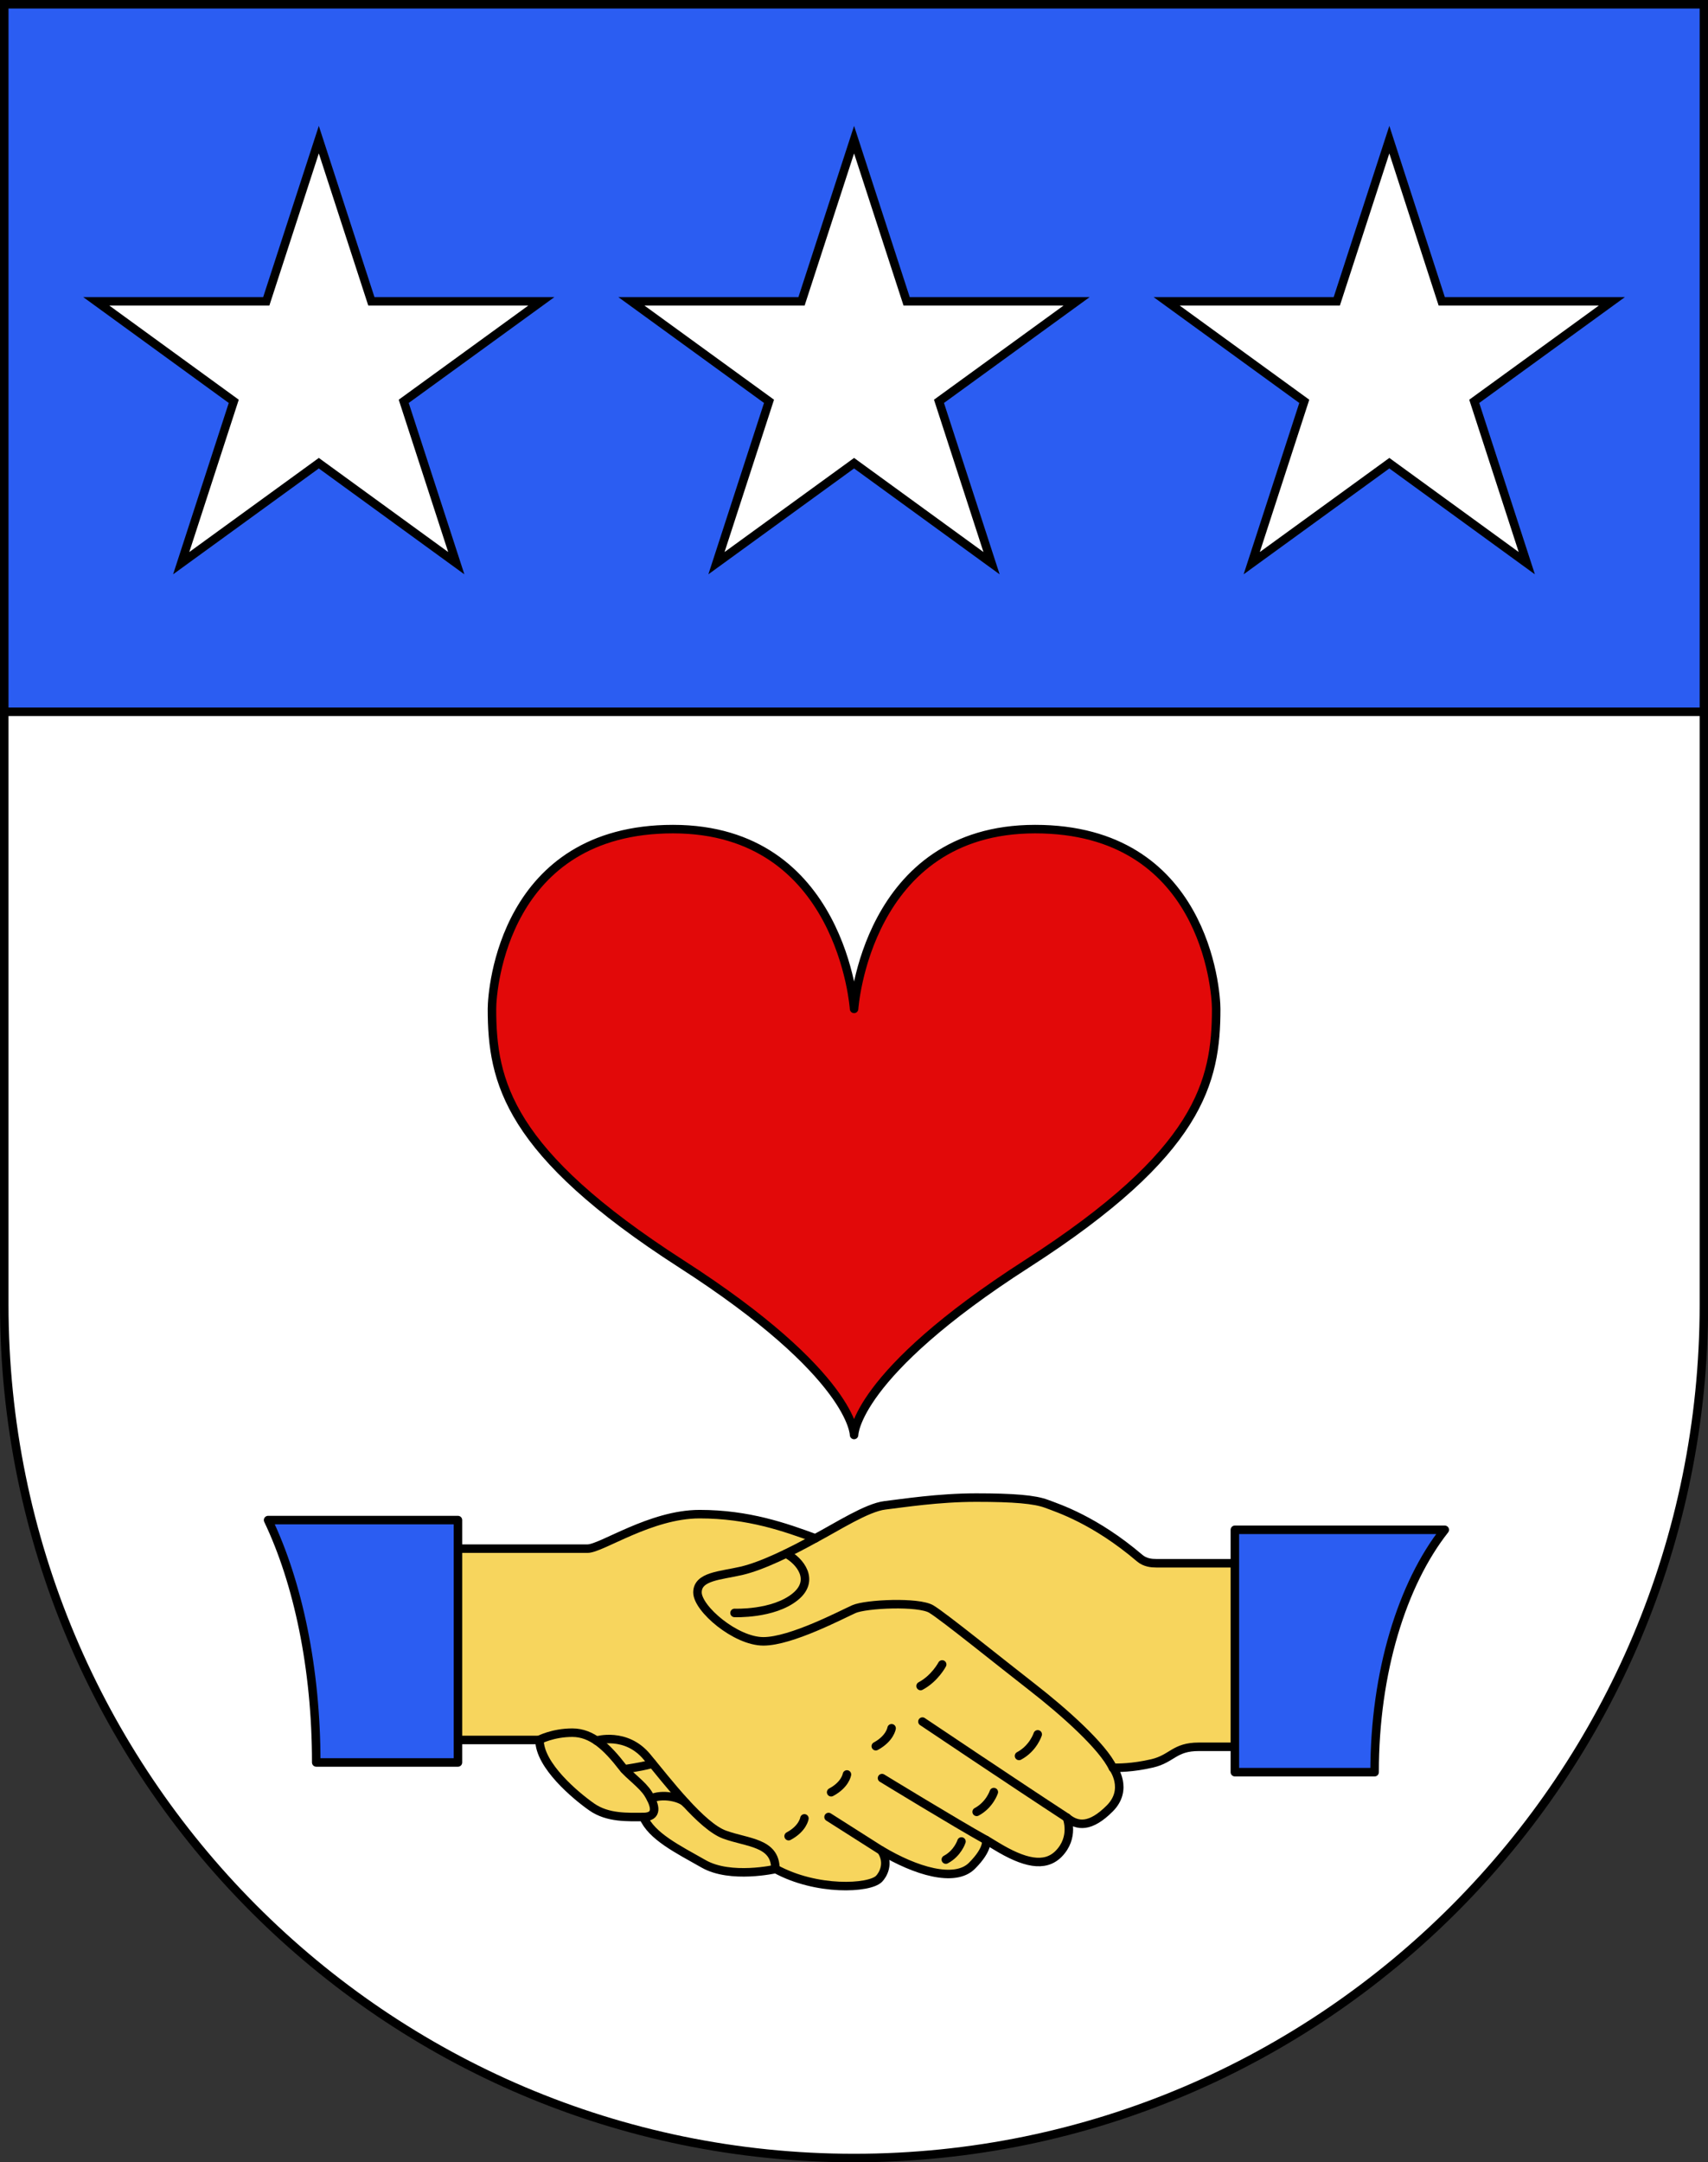
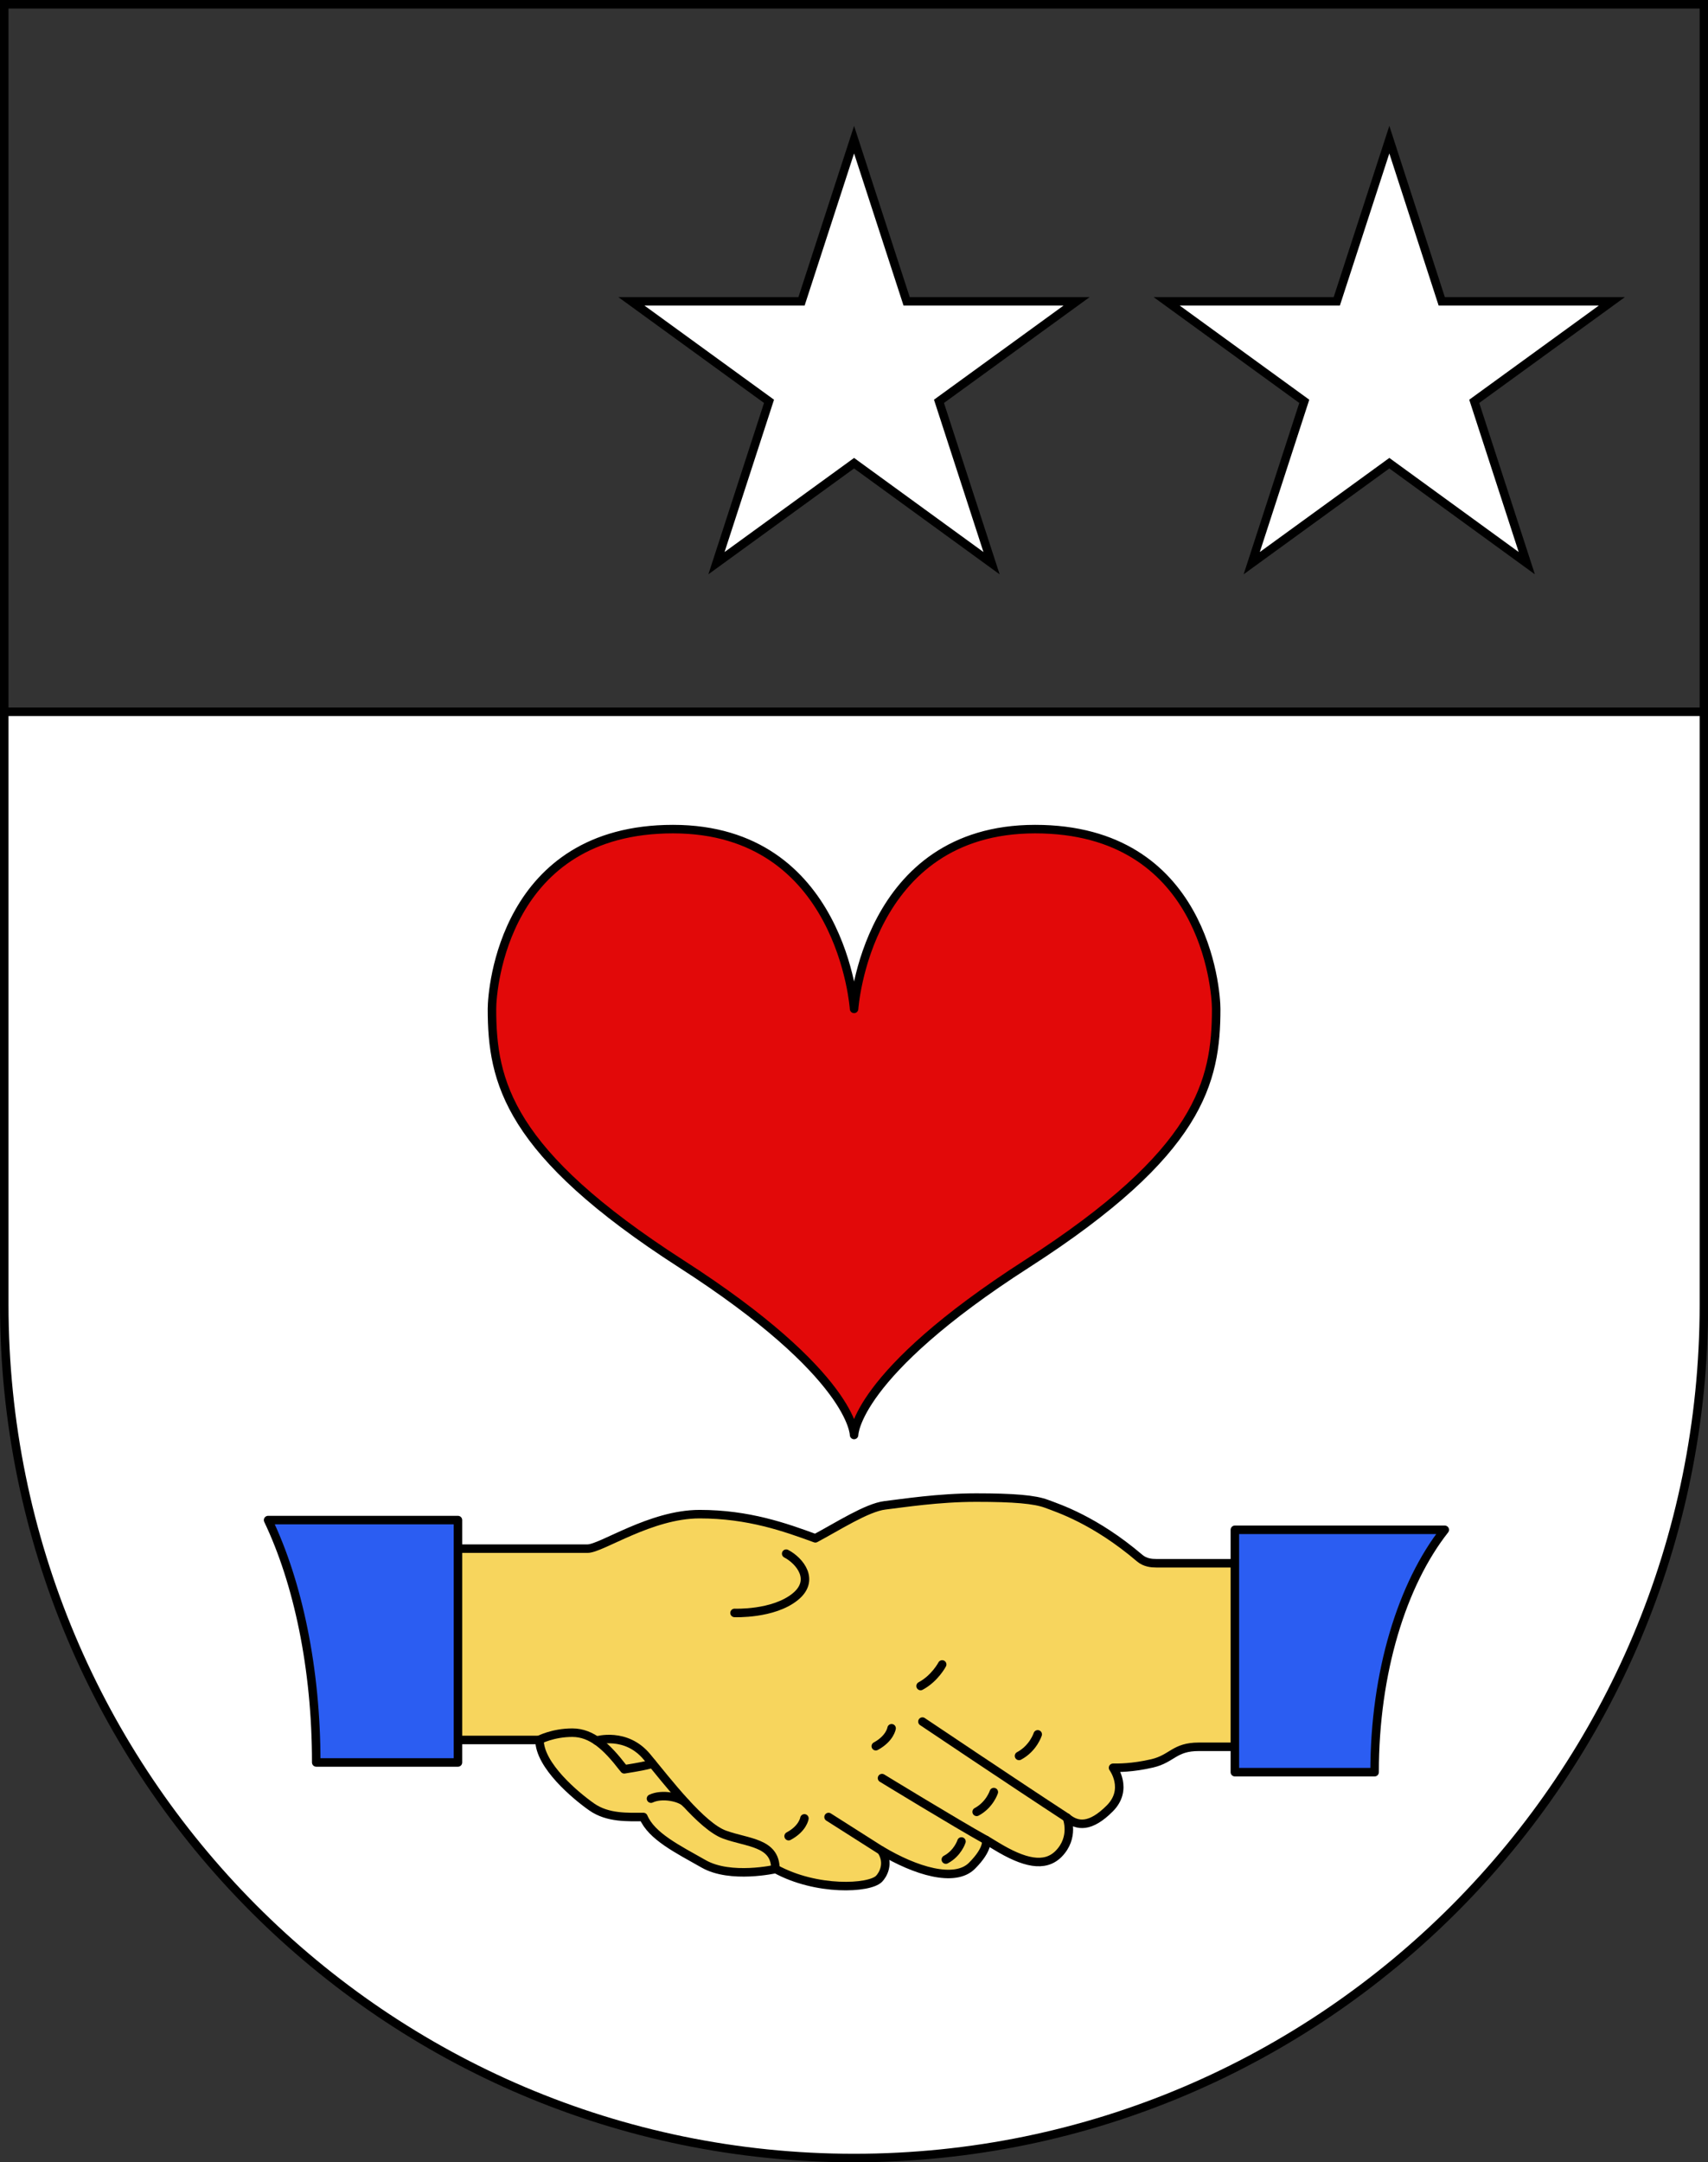
<svg xmlns="http://www.w3.org/2000/svg" id="Calque_1" viewBox="0 0 112.45 142.29">
  <rect x="0" y="0" width="112.45" height="142.29" fill="#333333" stroke="none" />
  <defs>
    <style>.cls-1{fill:#f7d55d;}.cls-1,.cls-2,.cls-3,.cls-4,.cls-5,.cls-6{stroke:#000;stroke-width:.56px;}.cls-1,.cls-2,.cls-4,.cls-6{stroke-linecap:round;stroke-linejoin:round;}.cls-7,.cls-5{fill:#fff;}.cls-8,.cls-2{fill:#2b5df2;}.cls-3,.cls-6{fill:none;}.cls-4{fill:#e20909;}.cls-5{stroke-miterlimit:20;}</style>
  </defs>
  <g id="layer1">
-     <path id="path2606" class="cls-8" d="m.28.28v85.57c0,31.02,25.05,56.16,55.95,56.16s55.95-25.14,55.95-56.16V.28H.28Z" />
    <path id="path2472" class="cls-7" d="m.28,46.84v39.01c0,31.02,25.05,56.16,55.95,56.16s55.95-25.14,55.95-56.16v-39.01H.28Z" />
  </g>
  <g id="layer2">
    <g id="g2744">
      <path id="path2545" class="cls-1" d="m29.8,101.91h8.88c.92,0,4.15-2.27,7.38-2.27s5.65.87,7.62,1.59c1.45-.77,3.4-2.03,4.58-2.17,1.18-.14,3.52-.51,6.01-.51s3.86.12,4.63.41c.77.29,3.18,1.06,6.13,3.57.36.31.8.34,1.09.34h5.69v12.08h-2.89c-1.61,0-1.74.78-3.06,1.09-1.33.31-2.27.29-2.58.29,0,0,1.05,1.41-.22,2.68-1.27,1.27-2.13,1.18-2.82.6,0,0,.53,1.3-.55,2.39-.91.91-2.27.6-4.11-.52l-.66-.4s.2.57-.93,1.7c-1.13,1.13-3.72.34-5.97-1.01.57.86.09,1.63-.15,1.87-.64.64-4.11.82-6.8-.65,0,0-2.97.68-4.75-.34-1.71-.97-3.42-1.81-3.96-3.08-1.02,0-2.34.08-3.4-.66-1.06-.74-3.44-2.73-3.44-4.41h-5.69v-12.59h0Z" />
-       <path id="path2549" class="cls-6" d="m53.68,101.23c-1.59.88-3.49,1.82-4.87,2.14-1.38.32-2.89.35-2.89,1.42s2.51,3.22,4.34,3.22,5.17-1.77,5.96-2.12c.79-.35,4.27-.51,5.1,0,.84.51,4.52,3.49,6.62,5.12,2.1,1.63,4.67,3.92,5.33,5.33" />
      <path id="path2551" class="cls-6" d="m60.73,113.29s6.03,4.05,9.51,6.32" />
      <path id="path2553" class="cls-6" d="m58.07,117.01s4.86,2.97,6.84,4.07" />
      <path id="path2555" class="cls-6" d="m48.36,106.14s2.54.11,3.99-1.06c1.35-1.09.31-2.37-.59-2.84" />
      <path id="path2557" class="cls-6" d="m62.03,109.53s-.48.92-1.42,1.42" />
      <path id="path2559" class="cls-6" d="m68.32,114.13s-.29.92-1.23,1.42" />
      <path id="path2561" class="cls-6" d="m65.43,117.93s-.27.84-1.13,1.3" />
      <path id="path2563" class="cls-6" d="m63.3,121.18s-.24.77-1.03,1.19" />
      <path id="path2565" class="cls-6" d="m58.7,113.73s-.1.67-1.04,1.18" />
-       <path id="path2567" class="cls-6" d="m55.76,116.77s-.1.67-1.04,1.17" />
      <path id="path2569" class="cls-6" d="m52.96,119.66s-.1.67-1.04,1.17" />
      <line id="line2571" class="cls-6" x1="58.01" y1="121.77" x2="54.55" y2="119.57" />
-       <path id="path2573" class="cls-6" d="m35.49,114.5s.9-.48,2.19-.48,2.27.93,3.33,2.3c.4.51,1.3,1.12,1.67,1.73.5.81.64,1.52-.34,1.52" />
+       <path id="path2573" class="cls-6" d="m35.49,114.5s.9-.48,2.19-.48,2.27.93,3.33,2.3" />
      <path id="path2575" class="cls-6" d="m39.27,114.54s1.95-.59,3.33,1.08c1.38,1.67,3.6,4.57,5.11,5.11,1.51.55,3.34.5,3.34,2.25" />
      <path id="path2577" class="cls-6" d="m45.16,118.66c-.35-.39-1.57-.65-2.3-.3" />
      <path id="path2579" class="cls-6" d="m42.93,116.03s.2.08-1.83.4" />
      <path id="path2583" class="cls-2" d="m17.65,100.03c1.96,4.1,3.17,9.74,3.17,15.95h9.33v-15.95h-12.5Z" />
      <path id="path2585" class="cls-2" d="m81.3,100.67v15.95h9.2c0-6.58,1.82-12.4,4.62-15.95h-13.82Z" />
    </g>
    <g id="g2770">
      <path id="path2526" class="cls-4" d="m68.15,54.56c-11.13,0-11.92,11.83-11.92,11.83,0,0-.79-11.83-11.92-11.83s-11.92,10.55-11.92,11.83c0,4.81,1.07,9.45,12.45,16.77,11.39,7.32,11.39,11.27,11.39,11.27,0,0,0-3.96,11.39-11.27,11.39-7.32,12.45-11.97,12.45-16.77,0-1.28-.79-11.83-11.92-11.83Z" />
    </g>
    <g id="g2765">
      <polygon id="polygon2528" class="cls-5" points="56.23 9.19 59.69 19.83 70.88 19.83 61.82 26.41 65.28 37.06 56.23 30.48 47.17 37.06 50.63 26.41 41.57 19.83 52.77 19.83 56.23 9.19" />
-       <polygon id="polygon2528-2" class="cls-5" points="20.99 9.19 24.45 19.83 35.64 19.83 26.58 26.41 30.04 37.06 20.99 30.48 11.93 37.06 15.39 26.41 6.34 19.83 17.53 19.83 20.99 9.19" />
      <polygon id="polygon2528-3" class="cls-5" points="94.92 19.83 106.12 19.83 97.06 26.41 100.52 37.06 91.47 30.48 82.41 37.06 85.87 26.41 76.81 19.83 88.01 19.83 91.47 9.19 94.92 19.83" />
    </g>
    <line id="line2592" class="cls-3" x1=".28" y1="46.84" x2="112.17" y2="46.84" />
  </g>
  <g id="layer4">
    <path id="path3239" class="cls-3" d="m.28.28v85.57c0,31.02,25.05,56.16,55.95,56.16s55.95-25.14,55.95-56.16V.28H.28Z" />
  </g>
</svg>